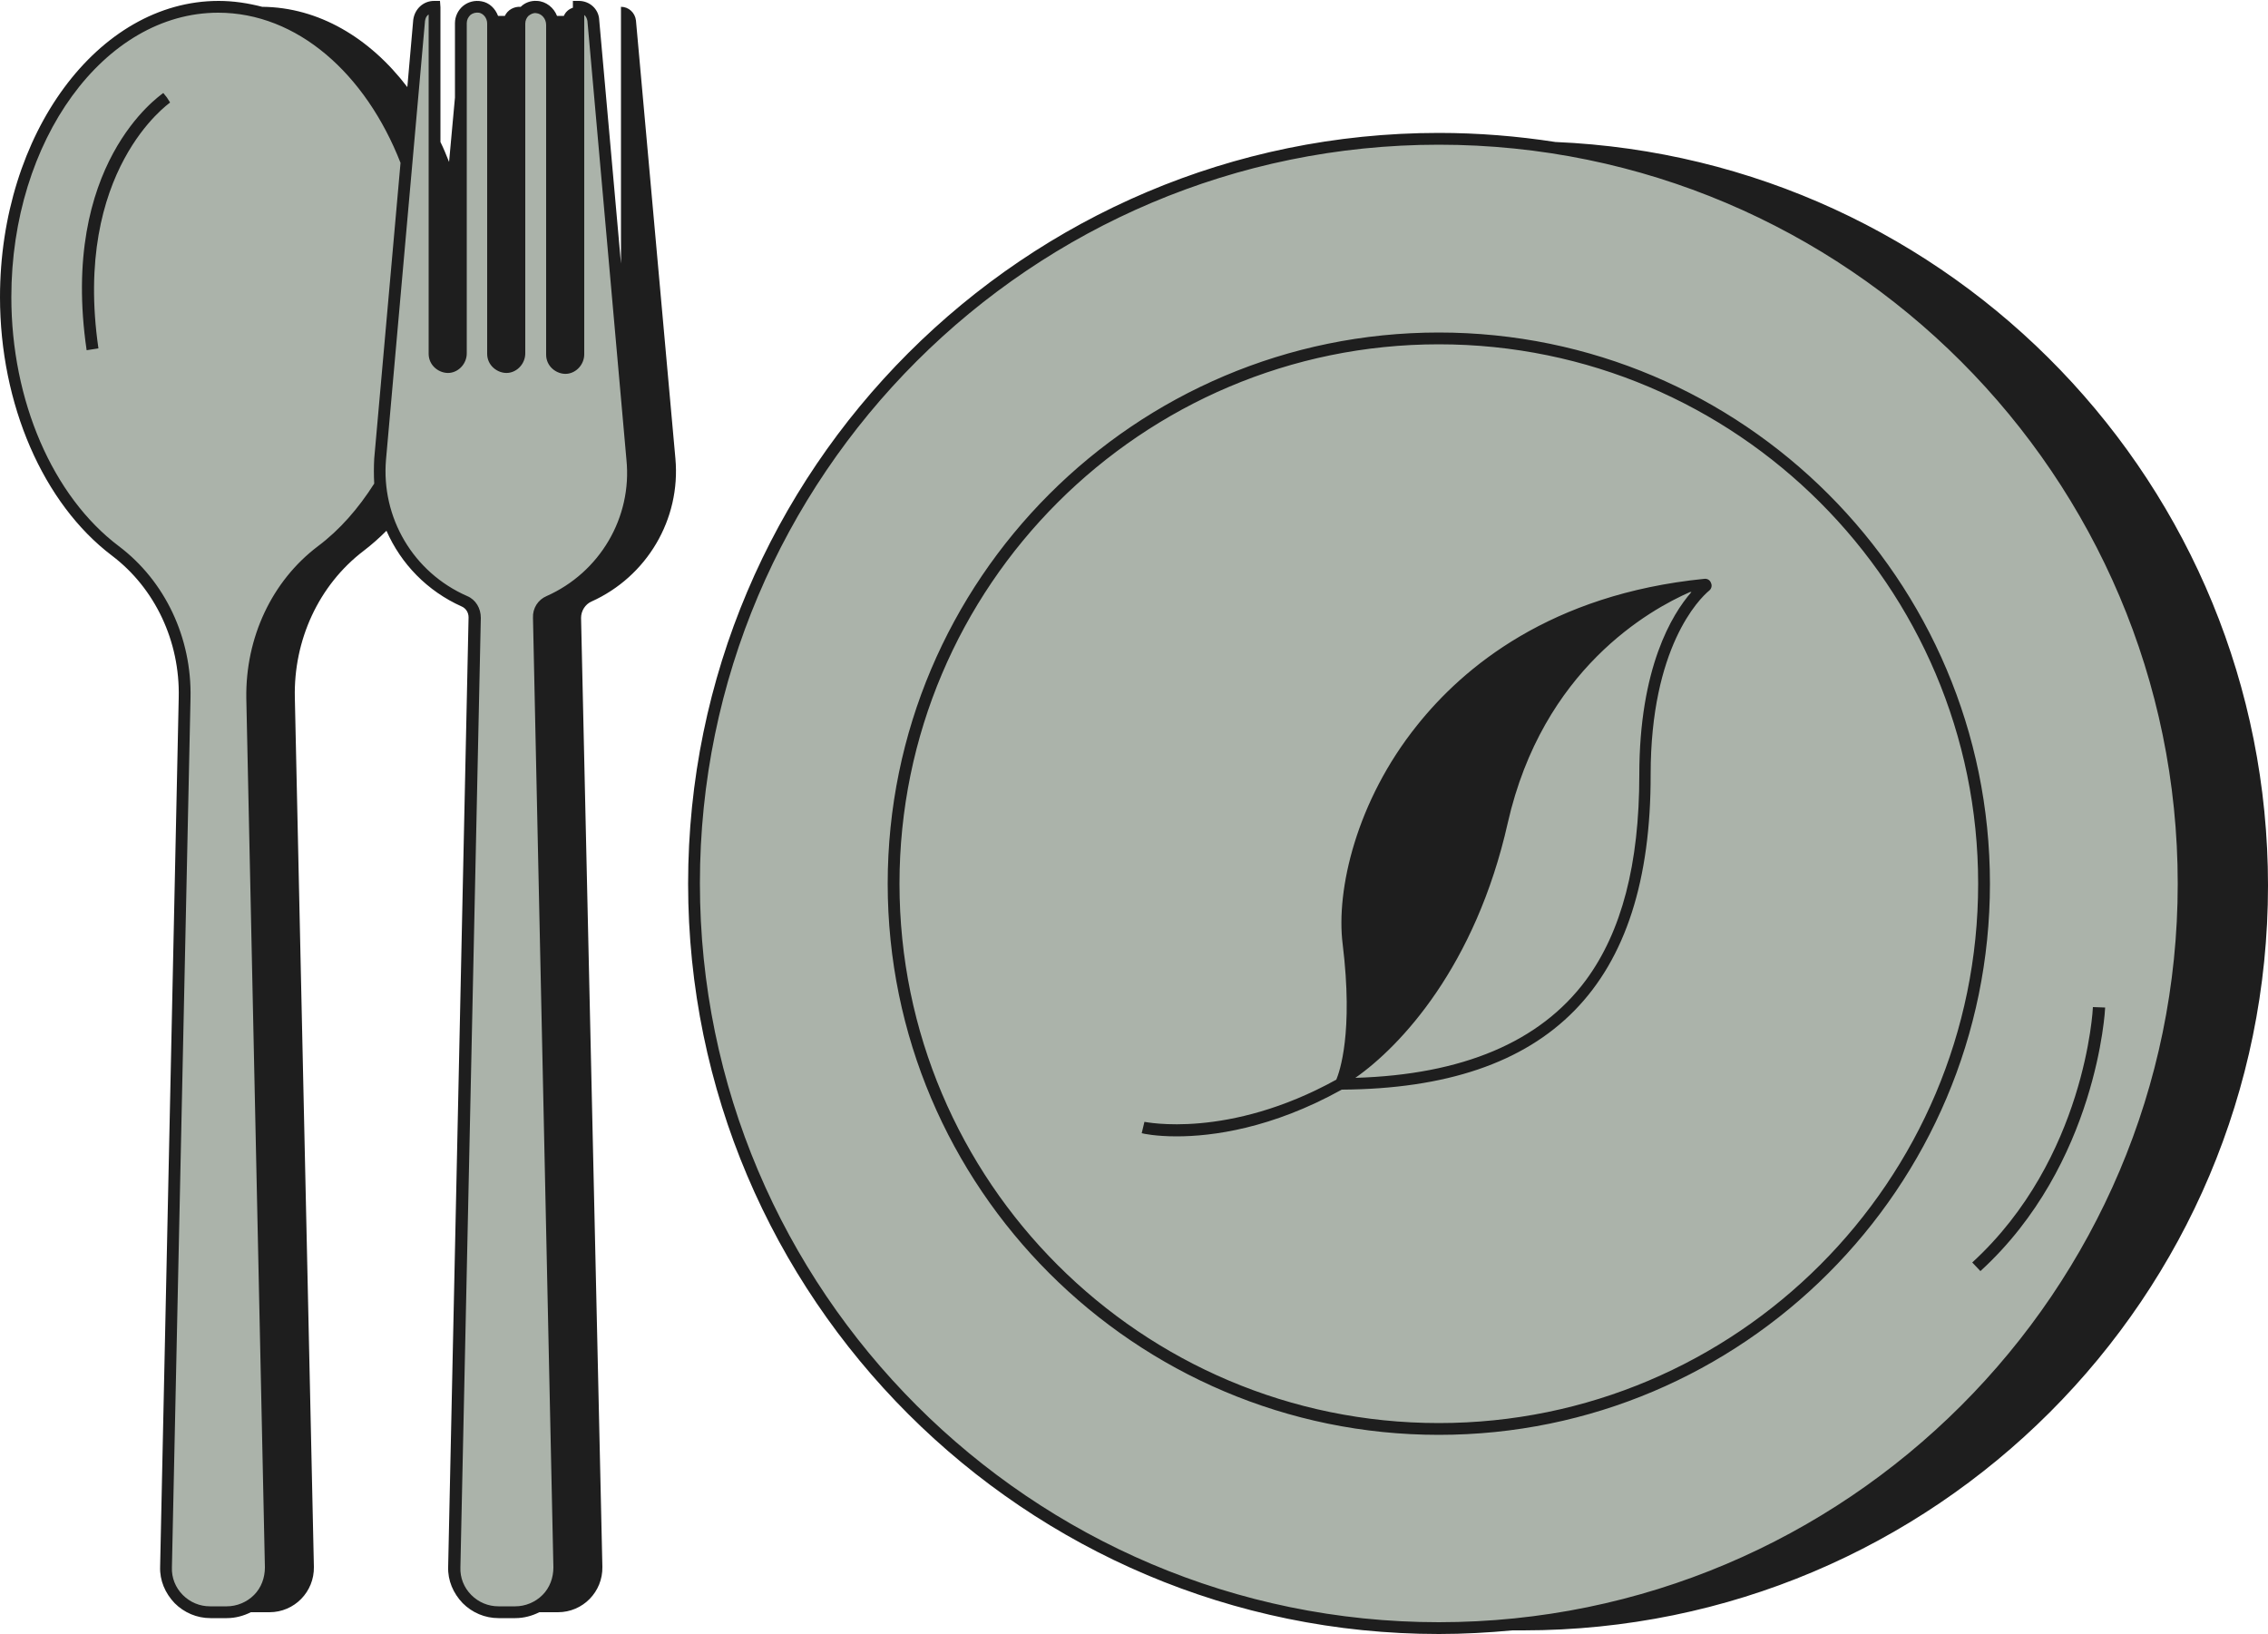
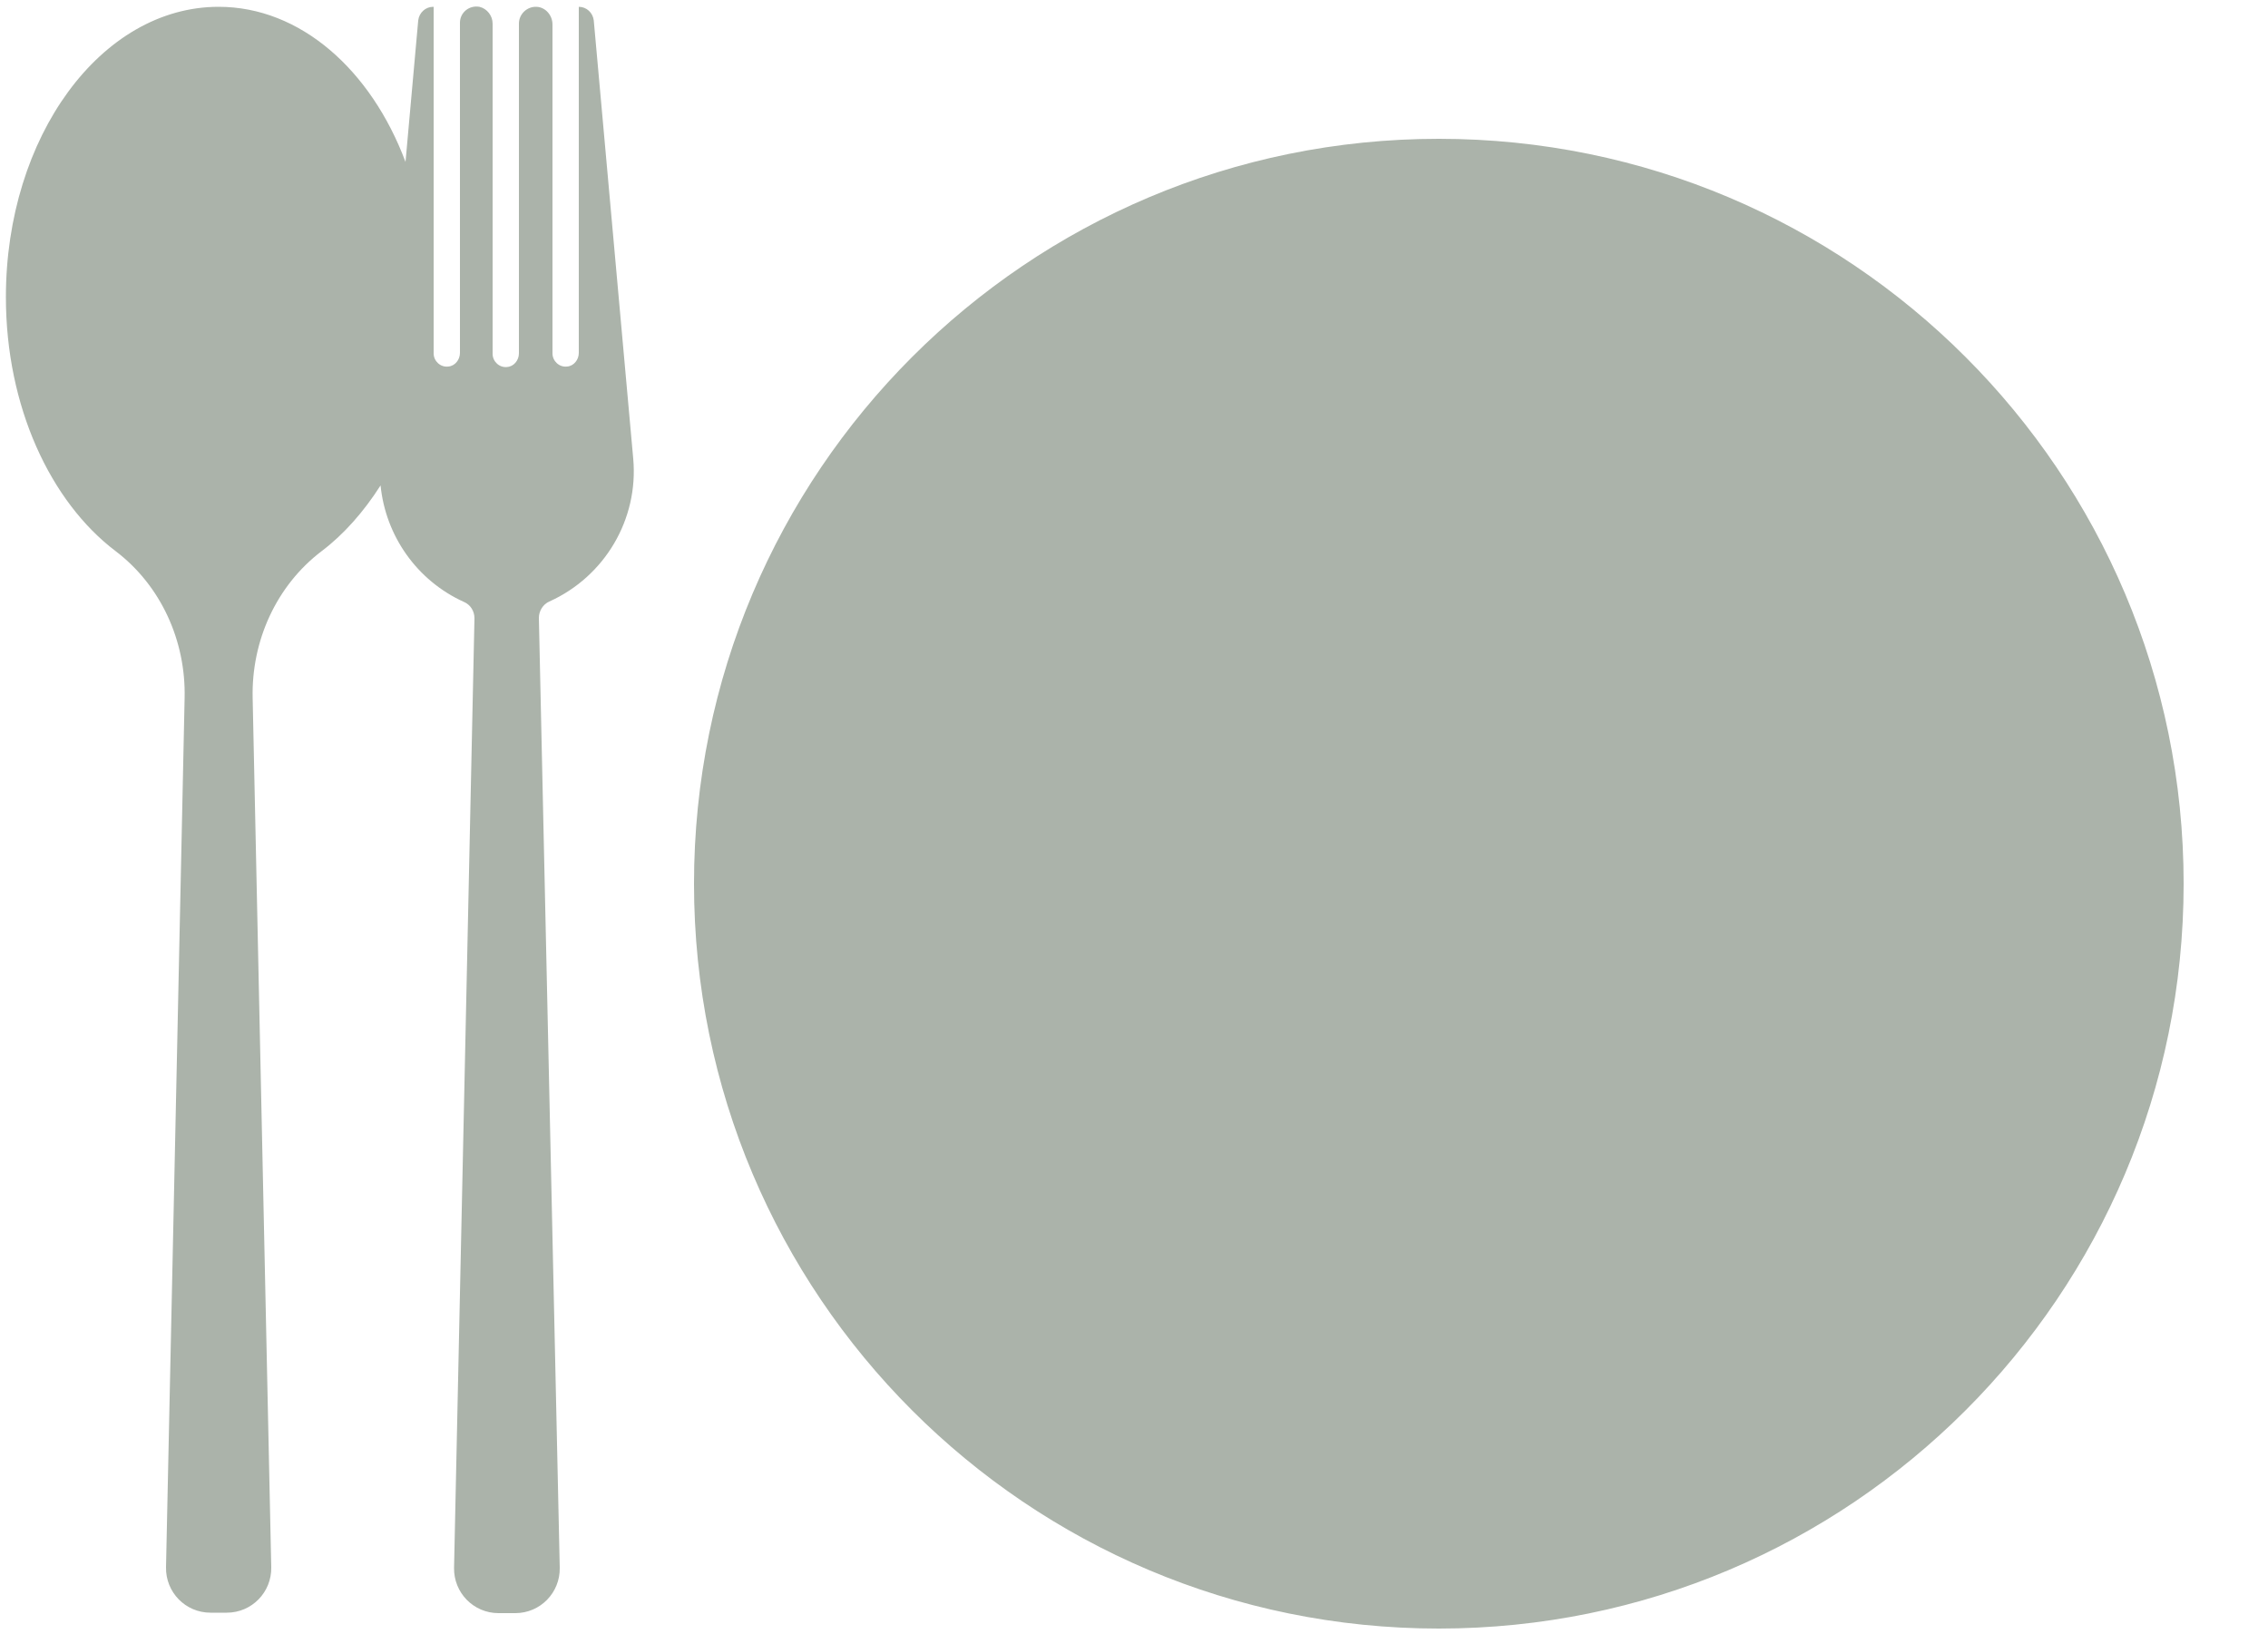
<svg xmlns="http://www.w3.org/2000/svg" fill="#000000" height="360.2" preserveAspectRatio="xMidYMid meet" version="1" viewBox="0.0 -0.2 500.0 360.2" width="500" zoomAndPan="magnify">
  <g id="change1_1">
    <path d="M481.4,194.6c0,90.7-73.5,164.2-164.2,164.2S153,285.3,153,194.6S226.5,30.4,317.2,30.4 S481.4,103.9,481.4,194.6z M130.9,4.3c-0.2-1.7-1.6-3-3.3-3v76.3c0,1.5-1.1,2.9-2.6,3c-1.7,0.2-3.2-1.2-3.2-2.9V5.2 c0-2-1.5-3.8-3.5-3.9c-2.1-0.1-3.9,1.6-3.9,3.7v72.7c0,1.5-1.1,2.9-2.6,3c-1.7,0.2-3.2-1.2-3.2-2.9V5c0-1.7-1.2-3.3-2.9-3.7 c-2.3-0.4-4.3,1.3-4.3,3.5v72.8c0,1.5-1.1,2.9-2.6,3c-1.7,0.2-3.2-1.2-3.2-2.9V1.3h-0.1c-1.7,0-3.1,1.3-3.3,3l-2.8,31.2 C81.8,15.2,66.2,1.3,48.2,1.3c-25.9,0-46.9,28.6-46.9,64c0,24.1,9.8,45.1,24.2,56c10,7.6,15.5,19.8,15.2,32.4l-4.1,191.6 c-0.1,5.5,4.3,10,9.8,10H50c5.5,0,9.9-4.5,9.8-10l-4.1-191.6c-0.3-12.6,5.2-24.8,15.2-32.4c4.9-3.7,9.3-8.7,13-14.5 c1.1,11.1,8,21,18.4,25.7c1.4,0.6,2.3,2,2.3,3.6l-4.5,209.3c-0.1,5.5,4.3,10,9.8,10h3.7c5.5,0,9.9-4.5,9.8-10L118.8,136 c0-1.5,0.9-3,2.3-3.6c12.2-5.5,19.7-18.1,18.5-31.5L130.9,4.3z" fill="#abb3aa" />
  </g>
  <g id="change2_1">
-     <path d="M140.2,4.3c-0.2-1.7-1.6-3-3.3-3v56.6l-4.8-53.7C132,1.8,130,0,127.6,0h-1.3v1.5c-0.9,0.3-1.6,0.9-2,1.8h-1.5 c-0.7-1.8-2.4-3.2-4.4-3.3c-1.4-0.1-2.7,0.4-3.6,1.3c-1.5-0.1-2.9,0.7-3.5,2h-1.5c-0.6-1.6-1.9-2.9-3.6-3.2c-1.5-0.3-3,0.1-4.1,1 c-1.1,0.9-1.8,2.3-1.8,3.8v16.4L99,35.5c-0.6-1.5-1.2-3-1.9-4.4V1.4L97,0h-1.3c-2.4,0-4.3,1.8-4.6,4.2L89.8,19 C81.5,8.1,70.2,1.4,57.8,1.3C54.7,0.5,51.5,0,48.2,0C21.6,0,0,29.3,0,65.3c0,23.6,9.5,45.5,24.7,57c9.5,7.2,15,18.9,14.7,31.3 l-4.1,191.6c-0.1,3,1.1,5.8,3.2,8c2.1,2.1,4.9,3.3,7.9,3.3H50c1.9,0,3.7-0.5,5.3-1.3c0.1,0,0.3,0,0.4,0h3.7c5.5,0,9.9-4.5,9.8-10 L65,153.6c-0.3-12.6,5.2-24.8,15.2-32.4c1.7-1.3,3.4-2.8,5-4.4c3.2,7.3,9,13.3,16.6,16.7c0.9,0.4,1.5,1.3,1.5,2.4l-4.5,209.3 c-0.1,3,1.1,5.8,3.2,8c2.1,2.1,4.9,3.3,7.9,3.3h3.7c1.9,0,3.7-0.5,5.3-1.3c0.1,0,0.3,0,0.4,0h3.7c5.5,0,9.9-4.5,9.8-10L128.1,136 c0-1.5,0.9-3,2.3-3.6c12.2-5.5,19.7-18.1,18.5-31.5L140.2,4.3z M82.5,106.4c-3.5,5.5-7.6,10.2-12.4,13.8 c-10.2,7.7-16,20.2-15.8,33.5l4.1,191.6c0,2.3-0.8,4.5-2.4,6.1c-1.6,1.6-3.8,2.5-6,2.5h-3.7c-2.3,0-4.4-0.9-6-2.5 c-1.6-1.6-2.5-3.8-2.4-6.1L42,153.7c0.3-13.3-5.6-25.8-15.8-33.5c-14.6-11-23.7-32.1-23.7-54.9C2.5,30.7,23,2.6,48.1,2.6 c17.4,0,32.5,13.4,40.2,33.1l-5.8,65.2C82.4,102.7,82.4,104.6,82.5,106.4z M120.5,131.2c-1.9,0.8-3.1,2.7-3,4.8l4.5,209.3 c0,2.3-0.8,4.5-2.4,6.1c-1.6,1.6-3.8,2.5-6,2.5h-3.7c-2.3,0-4.4-0.9-6-2.5c-1.6-1.6-2.5-3.8-2.4-6.1L106,136c0-2.1-1.1-4-3-4.8 c-11.9-5.2-19-17.3-17.9-30.1l8.6-96.7C93.8,3.8,94,3.3,94.5,3v74.8c0,1.2,0.5,2.3,1.4,3.1c0.9,0.8,2.1,1.2,3.2,1.1 c2.1-0.2,3.8-2.1,3.8-4.3V4.9c0-0.7,0.3-1.3,0.8-1.8c0.5-0.4,1.2-0.6,1.9-0.5c1,0.2,1.8,1.2,1.8,2.4v72.8c0,1.2,0.5,2.3,1.4,3.1 c0.9,0.8,2.1,1.2,3.2,1.1c2.1-0.2,3.8-2.1,3.8-4.3V5c0-0.7,0.3-1.3,0.7-1.7c0.5-0.4,1.1-0.7,1.7-0.6c1.2,0.1,2.2,1.2,2.2,2.6V78 c0,1.2,0.5,2.3,1.4,3.1c0.9,0.8,2.1,1.2,3.2,1.1c2.1-0.2,3.8-2.1,3.8-4.3V3.1c0.4,0.3,0.6,0.8,0.7,1.3l8.6,96.7 C139.4,113.9,132.2,126,120.5,131.2z M342.9,31.1c-8.4-1.3-17-2-25.7-2c-91.2,0-165.5,74.2-165.5,165.5S226,360,317.2,360 c5.5,0,10.9-0.3,16.2-0.8c0.8,0,1.6,0,2.4,0c90.7,0,164.2-73.5,164.2-164.2C500,106.8,430.3,34.8,342.9,31.1z M317.2,357.4 c-89.8,0-162.9-73.1-162.9-162.9S227.4,31.7,317.2,31.7s162.9,73.1,162.9,162.9S407,357.4,317.2,357.4z M317.2,73.1 c-67,0-121.5,54.5-121.5,121.5s54.5,121.5,121.5,121.5s121.5-54.5,121.5-121.5S384.2,73.1,317.2,73.1z M317.2,313.5 c-65.6,0-118.9-53.3-118.9-118.9S251.7,75.7,317.2,75.7c65.6,0,118.9,53.3,118.9,118.9S382.8,313.5,317.2,313.5z M375.7,127.4 c-33.9,3.4-53.1,19.5-63.3,32.3C299,176.4,294.5,196,296,207.9c2.4,19.6-0.7,28.2-1.4,29.9c-23.9,13.2-42.1,9.3-42.3,9.3l-0.6,2.5 c0.3,0.1,3.1,0.7,7.7,0.7c7.8,0,20.9-1.7,36.4-10.3c45.9-0.3,68.2-23,68.1-69.5c0-28,10.7-38.7,12.9-40.5c0.5-0.4,0.7-1.1,0.4-1.7 C377,127.7,376.4,127.3,375.7,127.4z M361.4,170.6c0,19.7-3.9,34.6-11.8,45.3c-10.1,13.6-27.2,20.8-50.8,21.5 c10-7,26.5-24.6,33.6-56.2c7.7-33.9,31.3-47,40.2-50.9c0.1,0,0.2,0,0.3,0C368.6,135.2,361.4,147,361.4,170.6z M36.8,21.3l0.7,1.1 C37.3,22.6,16,37.3,21.7,76.6L19.1,77c-6-41,16-56,16.9-56.7L36.8,21.3z M464.1,221.9c0,0.3-1.7,34.5-27.5,58.1l-1.8-1.9 c25-22.9,26.6-56,26.6-56.3L464.1,221.9z" fill="#1e1e1e" />
-   </g>
+     </g>
</svg>